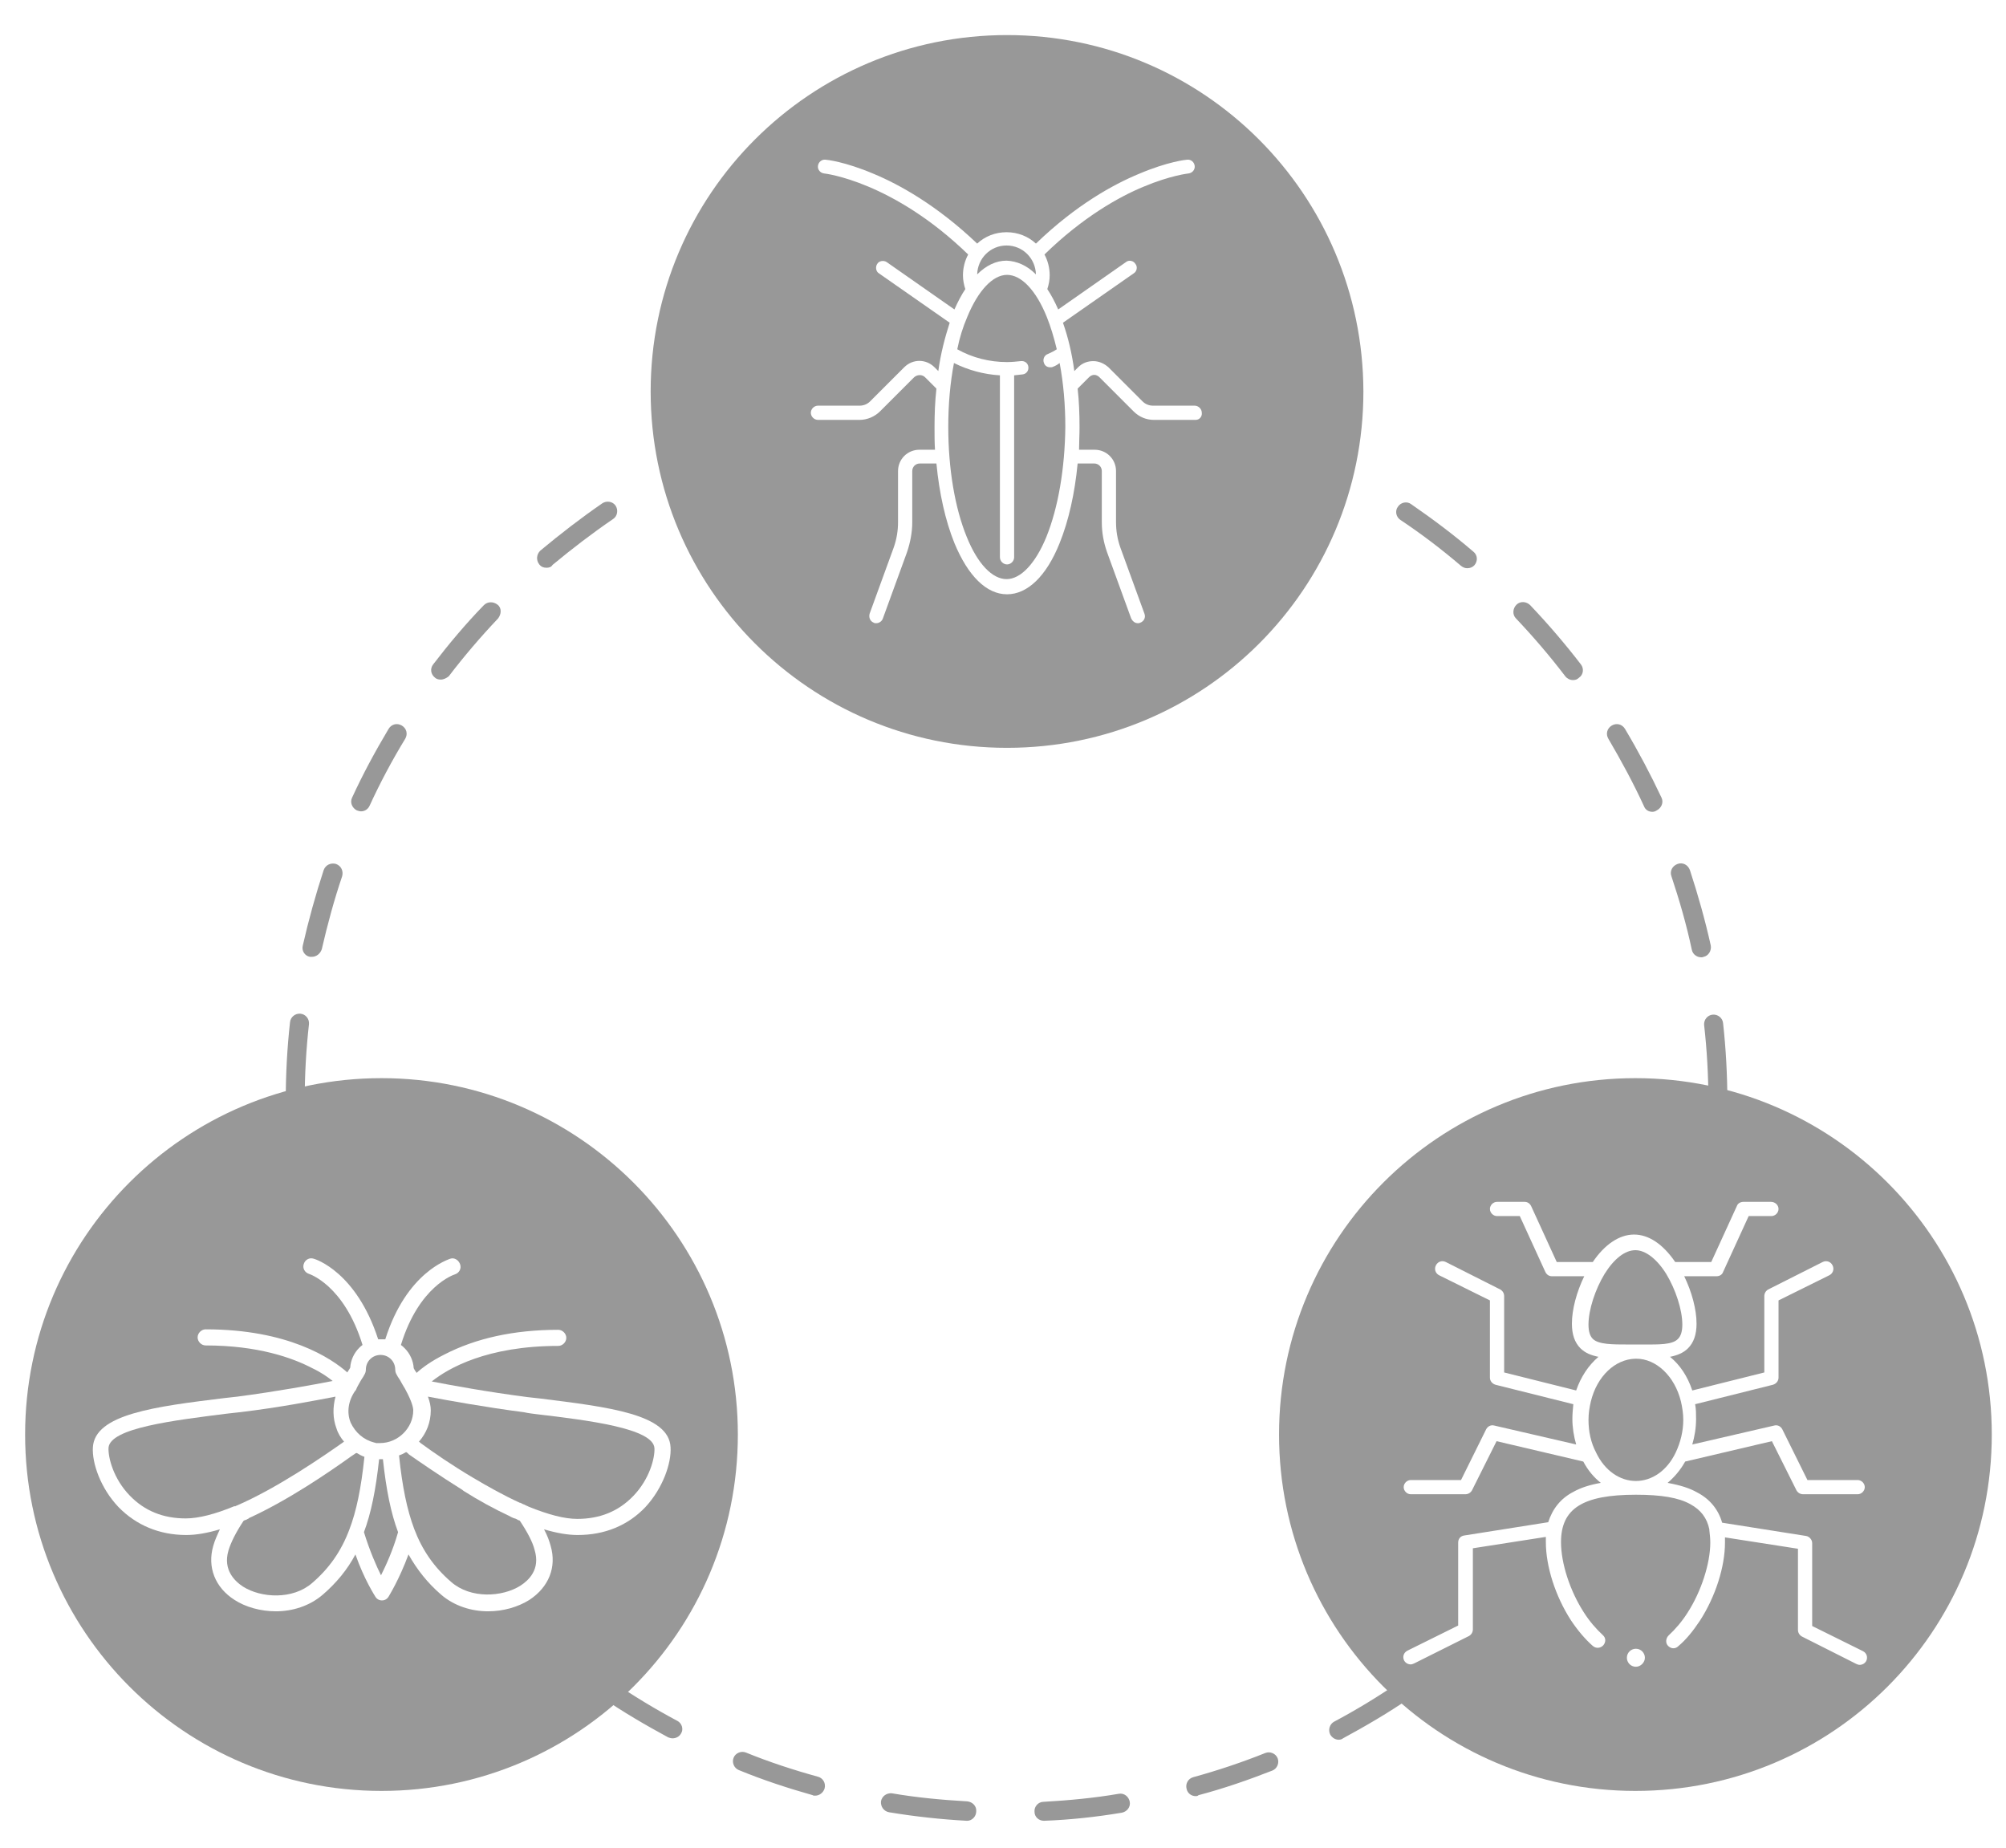
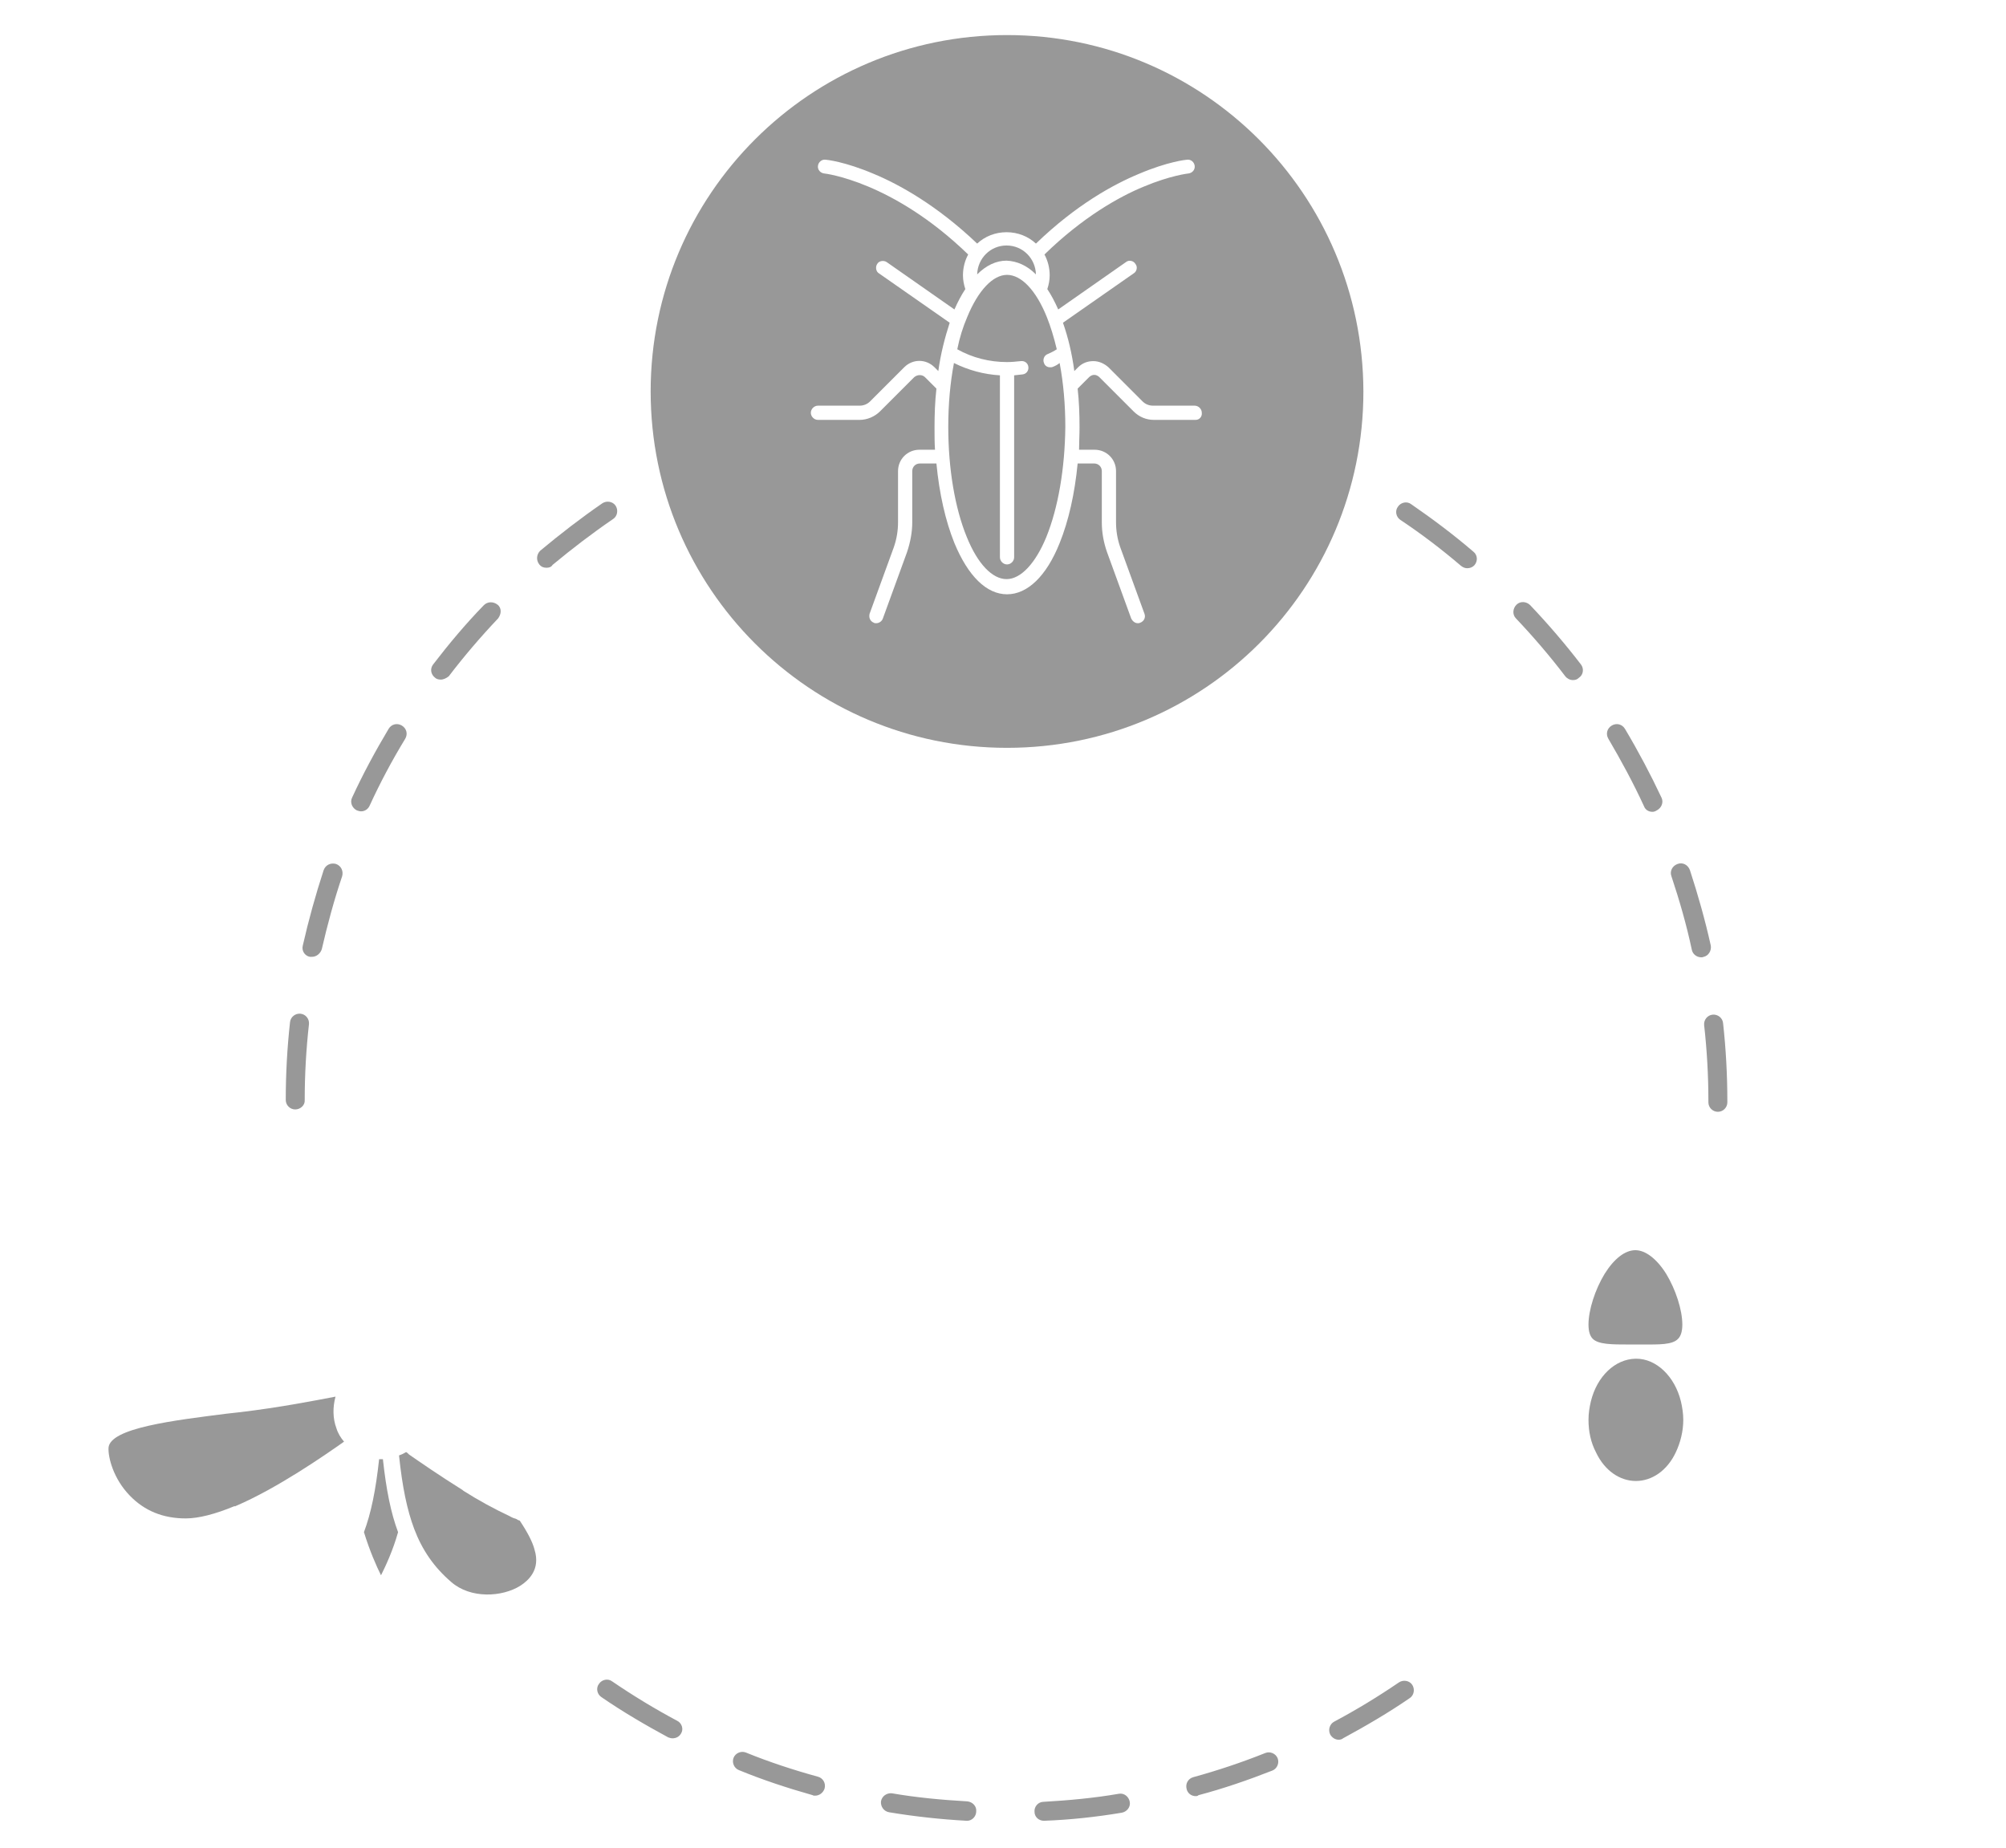
<svg xmlns="http://www.w3.org/2000/svg" version="1.1" id="Layer_1" x="0px" y="0px" viewBox="0 55.9 423.3 390" enable-background="new 0 55.9 423.3 390" xml:space="preserve">
  <g>
    <path fill="#989898" d="M220.3,440.1c-1.1,0-2-0.8-2-1.9c-0.1-1.1,0.8-2.1,1.9-2.1c5.3-0.3,10.7-0.8,15.9-1.7   c1.1-0.2,2.1,0.6,2.3,1.7c0.2,1.1-0.6,2.1-1.7,2.3c-5.4,0.9-10.9,1.5-16.4,1.7C220.4,440.1,220.3,440.1,220.3,440.1z M204.1,440.1   c0,0-0.1,0-0.1,0c-5.5-0.3-11-0.9-16.4-1.8c-1.1-0.2-1.8-1.2-1.7-2.3c0.2-1.1,1.2-1.8,2.3-1.7c5.2,0.9,10.6,1.4,15.9,1.7   c1.1,0.1,2,1,1.9,2.1C206,439.2,205.1,440.1,204.1,440.1z M252.3,434.9c-0.9,0-1.7-0.6-1.9-1.5c-0.3-1.1,0.3-2.2,1.4-2.5   c5.1-1.4,10.2-3.1,15.2-5.1c1-0.4,2.2,0.1,2.6,1.1c0.4,1-0.1,2.2-1.1,2.6c-5.1,2-10.3,3.8-15.6,5.2   C252.7,434.9,252.5,434.9,252.3,434.9z M172,434.8c-0.2,0-0.4,0-0.5-0.1c-5.3-1.5-10.5-3.2-15.6-5.3c-1-0.4-1.5-1.6-1.1-2.6   c0.4-1,1.6-1.5,2.6-1.1c4.9,2,10.1,3.7,15.2,5.1c1.1,0.3,1.7,1.4,1.4,2.5C173.7,434.2,172.9,434.8,172,434.8z M282.5,423   c-0.7,0-1.4-0.4-1.8-1.1c-0.5-1-0.1-2.2,0.8-2.7c4.7-2.5,9.3-5.3,13.7-8.3c0.9-0.6,2.2-0.4,2.8,0.5c0.6,0.9,0.4,2.2-0.5,2.8   c-4.5,3.1-9.3,5.9-14.1,8.5C283.2,422.9,282.8,423,282.5,423z M141.9,422.7c-0.3,0-0.6-0.1-0.9-0.2c-4.8-2.6-9.6-5.4-14.1-8.5   c-0.9-0.6-1.2-1.9-0.5-2.8c0.6-0.9,1.9-1.2,2.8-0.5c4.4,3,9,5.8,13.7,8.3c1,0.5,1.4,1.8,0.8,2.7   C143.3,422.4,142.6,422.7,141.9,422.7z M362.5,290.5C362.5,290.5,362.5,290.5,362.5,290.5c-1.1,0-2-0.9-2-2l0-0.3   c0-5.3-0.3-10.7-0.9-16c-0.1-1.1,0.7-2.1,1.8-2.2c1.1-0.1,2.1,0.7,2.2,1.8c0.6,5.4,0.9,11,0.9,16.4l0,0.3   C364.5,289.6,363.6,290.5,362.5,290.5z M62.3,290C62.3,290,62.3,290,62.3,290c-1.1,0-2-0.9-2-2c0-5.5,0.3-11,0.9-16.4   c0.1-1.1,1.1-1.9,2.2-1.8c1.1,0.1,1.9,1.1,1.8,2.2c-0.6,5.3-0.9,10.7-0.9,16C64.4,289.1,63.4,290,62.3,290z M359,257.9   c-0.9,0-1.8-0.6-2-1.6c-1.1-5.2-2.6-10.4-4.3-15.5c-0.4-1.1,0.2-2.2,1.3-2.6c1.1-0.4,2.2,0.2,2.6,1.3c1.7,5.2,3.2,10.5,4.4,15.9   c0.2,1.1-0.5,2.2-1.5,2.4C359.3,257.9,359.2,257.9,359,257.9z M65.8,257.8c-0.1,0-0.3,0-0.4,0c-1.1-0.2-1.8-1.3-1.5-2.4   c1.2-5.3,2.7-10.7,4.4-15.9c0.4-1.1,1.5-1.6,2.6-1.3c1.1,0.4,1.6,1.5,1.3,2.6c-1.7,5-3.1,10.2-4.3,15.4   C67.6,257.1,66.8,257.8,65.8,257.8z M348.7,227.2c-0.8,0-1.5-0.4-1.8-1.2c-2.2-4.8-4.8-9.6-7.5-14.2c-0.6-1-0.3-2.2,0.7-2.8   c1-0.6,2.2-0.3,2.8,0.7c2.8,4.7,5.4,9.6,7.7,14.5c0.5,1,0,2.2-1,2.7C349.3,227.1,349,227.2,348.7,227.2z M76.2,227.1   c-0.3,0-0.6-0.1-0.9-0.2c-1-0.5-1.5-1.7-1-2.7c2.3-5,4.9-9.8,7.7-14.5c0.6-1,1.8-1.3,2.8-0.7c1,0.6,1.3,1.8,0.7,2.8   c-2.8,4.6-5.3,9.3-7.5,14.1C77.7,226.6,77,227.1,76.2,227.1z M331.9,199.4c-0.6,0-1.2-0.3-1.6-0.8c-3.2-4.2-6.7-8.3-10.4-12.2   c-0.8-0.8-0.7-2.1,0.1-2.9c0.8-0.8,2.1-0.7,2.9,0.1c3.8,4,7.4,8.2,10.7,12.5c0.7,0.9,0.5,2.2-0.4,2.8   C332.8,199.3,332.4,199.4,331.9,199.4z M93,199.3c-0.4,0-0.9-0.1-1.2-0.4c-0.9-0.7-1.1-1.9-0.4-2.8c3.3-4.3,6.9-8.6,10.7-12.5   c0.8-0.8,2-0.8,2.9-0.1s0.8,2,0.1,2.9c-3.7,3.9-7.2,8-10.4,12.2C94.2,199,93.6,199.3,93,199.3z M309.6,175.8   c-0.5,0-0.9-0.2-1.3-0.5c-4.1-3.5-8.3-6.7-12.8-9.7c-0.9-0.6-1.2-1.9-0.5-2.8c0.6-0.9,1.9-1.2,2.8-0.5c4.5,3.1,8.9,6.4,13.1,10   c0.9,0.7,1,2,0.2,2.9C310.7,175.6,310.2,175.8,309.6,175.8z M115.3,175.7c-0.6,0-1.1-0.2-1.5-0.7c-0.7-0.9-0.6-2.1,0.2-2.9   c4.2-3.5,8.6-6.9,13.1-10c0.9-0.6,2.2-0.4,2.8,0.5c0.6,0.9,0.4,2.2-0.5,2.8c-4.4,3-8.7,6.3-12.8,9.7   C116.3,175.6,115.8,175.7,115.3,175.7z M282.8,157.6c-0.3,0-0.6-0.1-0.9-0.2c-4.7-2.5-9.6-4.8-14.5-6.7c-1-0.4-1.5-1.6-1.1-2.6   c0.4-1,1.6-1.5,2.6-1.1c5.1,2,10.1,4.4,14.9,6.9c1,0.5,1.4,1.7,0.8,2.7C284.2,157.2,283.5,157.6,282.8,157.6z M142.2,157.5   c-0.7,0-1.4-0.4-1.8-1.1c-0.5-1-0.1-2.2,0.8-2.7c4.8-2.6,9.9-4.9,14.9-6.9c1-0.4,2.2,0.1,2.6,1.1c0.4,1-0.1,2.2-1.1,2.6   c-4.9,2-9.8,4.2-14.6,6.7C142.8,157.5,142.5,157.5,142.2,157.5z" />
    <g>
      <path fill="#989898" d="M80.5,363.8c-0.1,0-0.3,0-0.5,0c-0.7,6.5-1.7,11.4-3.2,15.4c1.2,3.9,2.6,7.1,3.6,9.1c1-2,2.5-5.2,3.6-9.1    c-1.5-4-2.5-8.9-3.2-15.4C80.8,363.8,80.7,363.8,80.5,363.8z" />
      <path fill="#989898" d="M109.7,376.8c0,0-0.1-0.1-0.2-0.1c-0.1,0-0.3-0.1-0.4-0.2c-0.2-0.1-0.4-0.2-0.5-0.2    c-0.1,0-0.2-0.1-0.3-0.1c-0.2-0.1-0.5-0.2-0.8-0.4c0,0,0,0,0,0c-3.2-1.5-6.5-3.3-9.5-5.2c-0.1-0.1-0.2-0.1-0.3-0.2    c0,0-0.1-0.1-0.1-0.1c-4.8-3-9-5.9-11.3-7.5c-0.1-0.1-0.2-0.2-0.3-0.3c-0.1-0.1-0.2-0.1-0.3-0.2c-0.5,0.3-0.9,0.5-1.5,0.7    c0.7,6.7,1.7,11.5,3.2,15.5c1.7,4.5,4.2,8.1,7.8,11.2c4.1,3.6,10.8,3.2,14.6,0.8c1.7-1.1,4.3-3.4,3-7.6    C112.4,381.3,111.3,379.2,109.7,376.8z" />
-       <path fill="#989898" d="M110.6,353.9c-8.4-1.1-16.1-2.5-20.3-3.3c0.4,1.1,0.6,2,0.6,2.9c0,2.5-0.9,4.8-2.5,6.6    c0.2,0.1,0.3,0.3,0.5,0.4c2.6,1.9,6.5,4.6,10.9,7.2c3.2,1.9,6.6,3.8,9.9,5.3c0,0,0,0,0.1,0c0.2,0.1,0.4,0.2,0.6,0.3    c0.1,0,0.2,0.1,0.3,0.1c0.1,0.1,0.2,0.1,0.4,0.2c0.1,0.1,0.3,0.1,0.4,0.2c4.2,1.7,7.6,2.6,10.3,2.6c4.8,0,8.7-1.6,11.8-4.8    c3.5-3.6,4.6-8.1,4.5-10.1c-0.2-4.2-13.9-5.9-24.9-7.2C112.4,354.2,111.5,354.1,110.6,353.9z" />
      <path fill="#989898" d="M49.7,373.7c8.7-3.7,18.8-10.7,22.9-13.6c-0.7-0.8-1.3-1.8-1.6-2.8c-0.8-2.1-0.8-4.5-0.2-6.7    c-4.2,0.8-11.8,2.3-20.3,3.3c-0.9,0.1-1.8,0.2-2.7,0.3c-11,1.4-24.6,3-24.9,7.2c-0.1,2,1,6.5,4.5,10.1c3.1,3.2,7,4.8,11.8,4.8    c2.7,0,6.2-0.9,10.3-2.6C49.6,373.8,49.6,373.8,49.7,373.7z" />
-       <path fill="#989898" d="M79,360.3c0.1,0,0.2,0,0.3,0.1c0,0,0,0,0,0c0,0,0,0,0,0c0.1,0,0.2,0,0.3,0h0c0.1,0,0.2,0,0.3,0    c0.1,0,0.2,0,0.3,0c3.8,0,7-3.2,7-6.9c0-0.6-0.3-1.9-1.6-4.3c0-0.1-0.1-0.1-0.1-0.2c0,0,0,0,0,0c-0.4-0.7-0.8-1.3-1.1-1.9    c-0.8-1.2-1-1.6-1-2.2c0-0.8-0.3-1.6-0.9-2.2c-0.6-0.6-1.4-0.9-2.2-0.9h0c-0.8,0-1.6,0.3-2.2,0.9c-0.6,0.6-0.9,1.4-0.9,2.2    c0,0.6-0.2,1-1,2.2c-0.3,0.6-0.8,1.3-1.1,2.1l0,0c0,0,0,0.1-0.1,0.1c-1.5,2.1-1.9,4.6-1,6.8C75,358.2,76.7,359.7,79,360.3z" />
-       <path fill="#989898" d="M74.7,362.8c-0.2,0.1-0.4,0.3-0.6,0.4c0,0,0,0,0,0c-4.6,3.3-13.2,9.2-21.5,13c0,0-0.1,0-0.1,0.1    c-0.2,0.1-0.4,0.2-0.6,0.3c-0.1,0-0.2,0.1-0.3,0.1c-0.1,0-0.1,0.1-0.2,0.1c-1.6,2.4-2.7,4.6-3.2,6.3c-1.2,4.1,1.4,6.5,3.1,7.6    c3.8,2.4,10.5,2.8,14.6-0.8c3.6-3.1,6.1-6.7,7.8-11.2c1.5-3.9,2.5-8.7,3.2-15.4c-0.6-0.2-1.1-0.5-1.6-0.8    C75,362.5,74.9,362.7,74.7,362.8z" />
-       <path fill="#989898" d="M80.5,283.4c-41.5,0-75.2,33.6-75.2,75.2c0,41.5,33.6,75.2,75.2,75.2c41.5,0,75.2-33.6,75.2-75.2    C155.7,317.1,122,283.4,80.5,283.4z M141.5,361.3c0.2,3.3-1.6,8.6-5.3,12.6c-3.7,3.9-8.6,5.9-14.3,5.9c-2.1,0-4.4-0.4-7.1-1.2    c0.7,1.3,1.1,2.4,1.4,3.5c1.3,4.5-0.4,8.7-4.5,11.4c-2.4,1.5-5.5,2.4-8.7,2.4c-3.5,0-7.1-1.1-9.9-3.5c-2.9-2.5-5.1-5.3-6.9-8.5    c-2,5.4-4.1,8.7-4.2,8.9c-0.3,0.5-0.8,0.8-1.4,0.8c-0.6,0-1.1-0.3-1.4-0.8c-0.1-0.2-2.3-3.5-4.2-8.9c-1.7,3.2-4,6-6.9,8.5    c-2.8,2.4-6.4,3.5-9.9,3.5c-3.2,0-6.4-0.9-8.7-2.4c-4.1-2.6-5.8-6.9-4.5-11.4c0.3-1.1,0.8-2.2,1.4-3.5c-2.7,0.8-5,1.2-7.1,1.2    c-5.7,0-10.6-2.1-14.3-5.9c-3.8-4-5.6-9.3-5.4-12.6c0.4-7,13.1-8.6,27.8-10.4c0.9-0.1,1.8-0.2,2.7-0.3c8.4-1.1,16-2.5,20.1-3.3    c-1-0.8-2.4-1.8-4.3-2.7c-4.2-2.2-11.5-4.8-22.5-4.8c-0.9,0-1.7-0.8-1.7-1.7s0.8-1.7,1.7-1.7c17.4,0,26.5,6.1,29.9,9.1    c0-0.1,0.1-0.1,0.1-0.2c0.2-0.3,0.4-0.6,0.5-0.8c0.1-1.6,0.8-3.1,1.9-4.2c0.2-0.2,0.4-0.4,0.7-0.6c-3.9-12.7-11.3-15-11.3-15    c-0.9-0.3-1.4-1.2-1.1-2.1c0.3-0.9,1.2-1.4,2.1-1.1c0.4,0.1,9,2.8,13.6,17c0.3,0,0.5,0,0.8,0h0c0.2,0,0.5,0,0.7,0    c4.5-14.2,13.3-16.8,13.7-17c0.9-0.3,1.8,0.3,2.1,1.2c0.3,0.9-0.2,1.8-1.1,2.1c-0.3,0.1-7.6,2.5-11.4,14.9    c0.3,0.2,0.5,0.4,0.8,0.7c1.1,1.1,1.8,2.6,1.9,4.2c0.1,0.2,0.3,0.6,0.5,0.8c0,0.1,0.1,0.1,0.1,0.2c1.2-1.1,3.1-2.5,5.9-3.9    c6.6-3.4,14.6-5.2,24-5.2c0.9,0,1.7,0.8,1.7,1.7c0,0.9-0.8,1.7-1.7,1.7c-15,0-23.2,4.7-26.7,7.5c4.1,0.8,11.7,2.2,20.2,3.3    c0.9,0.1,1.8,0.2,2.7,0.3C128.4,352.8,141.2,354.3,141.5,361.3z" />
      <path fill="#989898" d="M355.2,355.5c0-1.3-0.2-2.6-0.5-3.9c-1.3-5.3-5.2-9-9.4-9c-0.1,0-0.1,0-0.2,0c-4.3,0.1-8.1,3.7-9.4,9    c-0.3,1.3-0.5,2.5-0.5,3.9c0,2.5,0.5,4.8,1.6,6.9c1.8,3.8,5,6,8.4,6c3.4,0,6.6-2.2,8.4-6C354.6,360.3,355.2,357.9,355.2,355.5z" />
-       <path fill="#989898" d="M345.1,283.4c-41.5,0-75.2,33.6-75.2,75.2c0,41.5,33.6,75.2,75.2,75.2s75.2-33.6,75.2-75.2    C420.3,317.1,386.7,283.4,345.1,283.4z M345.2,407.6c-1.1,0-1.9-0.9-1.9-1.9c0-1.1,0.9-1.9,1.9-1.9c1.1,0,1.9,0.9,1.9,1.9    C347.1,406.7,346.2,407.6,345.2,407.6z M358.1,370.8c2.7,1.4,4.5,3.6,5.3,6.4l17.7,2.8c0.7,0.1,1.3,0.8,1.3,1.5v17.5l10.7,5.3    c0.8,0.4,1.1,1.3,0.7,2.1c-0.3,0.5-0.8,0.8-1.4,0.8c-0.2,0-0.5-0.1-0.7-0.2l-11.5-5.8c-0.5-0.3-0.8-0.8-0.8-1.4v-17.1l-15.4-2.4    c0,0.3,0,0.7,0,1.1c0,5.1-2,11.4-5.3,16.5c-1.4,2.1-2.9,4-4.6,5.4c-0.3,0.3-0.7,0.4-1,0.4c-0.4,0-0.8-0.2-1.1-0.5    c-0.6-0.6-0.5-1.6,0.1-2.2c1.4-1.3,2.8-2.9,4-4.8c2.9-4.5,4.8-10.4,4.8-14.8c0-0.9-0.1-1.8-0.2-2.6c0-0.1,0-0.1,0-0.2    c-0.5-2.4-1.8-4.1-4-5.3c-2.5-1.4-6.2-2-11.5-2c-11.2,0-15.8,2.9-15.8,10c0,4.5,1.9,10.3,4.8,14.8c1.2,1.9,2.6,3.5,4,4.8    c0.7,0.6,0.7,1.5,0.1,2.2c-0.6,0.6-1.5,0.7-2.2,0.1c-1.6-1.4-3.2-3.3-4.6-5.4c-3.3-5.1-5.3-11.4-5.3-16.5c0-0.4,0-0.7,0-1.1    l-15.4,2.4v17.1c0,0.6-0.3,1.1-0.8,1.4l-11.6,5.8c-0.2,0.1-0.5,0.2-0.7,0.2c-0.6,0-1.1-0.3-1.4-0.8c-0.4-0.8-0.1-1.7,0.7-2.1    l10.7-5.3v-17.5c0-0.8,0.5-1.4,1.3-1.5l17.7-2.8c0.9-2.8,2.6-5,5.3-6.4c1.6-0.9,3.5-1.5,5.8-1.9c-1.4-1.1-2.7-2.6-3.7-4.5    l-18.3-4.3l-5.2,10.4c-0.3,0.5-0.8,0.8-1.4,0.8h-11.5c-0.8,0-1.5-0.7-1.5-1.5s0.7-1.5,1.5-1.5h10.6l5.3-10.7c0.3-0.6,1-1,1.7-0.8    l17.3,4c-0.5-1.7-0.8-3.6-0.8-5.4c0-1,0.1-2.1,0.2-3.1l-16.4-4.1c-0.7-0.2-1.2-0.8-1.2-1.5v-16.3l-10.7-5.3    c-0.8-0.4-1.1-1.3-0.7-2.1c0.4-0.8,1.3-1.1,2.1-0.7l11.5,5.8c0.5,0.3,0.8,0.8,0.8,1.4v16.1l15.2,3.8c1-2.9,2.6-5.3,4.7-7.1    c-1.5-0.3-2.8-0.8-3.8-1.8c-1.2-1.2-1.8-2.9-1.8-5.2c0-3,1-6.7,2.6-10h-6.8c-0.6,0-1.1-0.3-1.4-0.9l-5.4-11.8h-4.8    c-0.8,0-1.5-0.7-1.5-1.5s0.7-1.5,1.5-1.5h5.8c0.6,0,1.1,0.3,1.4,0.9l5.4,11.8h7.6c2.5-3.7,5.6-5.8,8.7-5.8c3.1,0,6.1,2,8.7,5.8    h7.6l5.4-11.8c0.2-0.6,0.8-0.9,1.4-0.9h5.8c0.9,0,1.6,0.7,1.6,1.5s-0.7,1.5-1.5,1.5h-4.8l-5.4,11.8c-0.2,0.6-0.8,0.9-1.4,0.9h-6.8    c1.6,3.3,2.6,7,2.6,10c0,2.3-0.6,4-1.8,5.2c-1,1-2.3,1.5-3.8,1.8c2.1,1.7,3.7,4.1,4.7,7.1l15.2-3.8v-16.1c0-0.6,0.3-1.1,0.8-1.4    l11.5-5.8c0.8-0.4,1.7-0.1,2.1,0.7c0.4,0.8,0.1,1.7-0.7,2.1l-10.7,5.3v16.3c0,0.7-0.5,1.3-1.2,1.5l-16.4,4.1    c0.2,1,0.2,2.1,0.2,3.1c0,1.9-0.3,3.7-0.8,5.4l17.3-4c0.7-0.2,1.4,0.2,1.7,0.8l5.3,10.7h10.6c0.8,0,1.5,0.7,1.5,1.5    c0,0.8-0.7,1.5-1.5,1.5h-11.5c-0.6,0-1.1-0.3-1.4-0.8l-5.2-10.4l-18.3,4.3c-1,1.8-2.3,3.3-3.7,4.5    C354.6,369.3,356.5,369.9,358.1,370.8z" />
      <path fill="#989898" d="M343.6,339.6c0.5,0,1,0,1.4,0c0,0,0.1,0,0.1,0c0,0,0.1,0,0.1,0c0.5,0,1,0,1.4,0c3.4,0,6.3,0.1,7.5-1.2    c0.6-0.6,0.9-1.6,0.9-3c0-3.1-1.4-7.4-3.4-10.7c0,0,0,0,0,0c-2-3.2-4.4-5-6.5-5c-2.2,0-4.5,1.8-6.5,5c0,0,0,0,0,0c0,0,0,0,0,0    c-2,3.3-3.4,7.6-3.4,10.7c0,1.4,0.3,2.4,0.9,3C337.3,339.6,340.2,339.6,343.6,339.6z" />
      <path fill="#989898" d="M218.6,113.8c-0.1-3.4-2.8-6.1-6.2-6.1c-3.4,0-6.1,2.7-6.2,6.1c1.9-1.9,4-2.9,6.2-2.9    C214.6,111,216.7,111.9,218.6,113.8z" />
      <path fill="#989898" d="M222.2,133.3c-0.2,0.1-0.4,0.1-0.6,0.1c-0.6,0-1.1-0.3-1.3-0.9c-0.3-0.7,0-1.6,0.8-1.9    c0.7-0.3,1.3-0.6,1.9-1c-0.6-2.5-1.3-4.8-2.1-6.8c-2.3-5.7-5.4-8.9-8.4-8.9c-3,0-6.1,3.3-8.4,8.9c-0.9,2.1-1.6,4.3-2.1,6.8    c3.2,1.8,6.8,2.7,10.5,2.7c1,0,1.9-0.1,2.9-0.2c0.8-0.1,1.5,0.4,1.6,1.2c0.1,0.8-0.4,1.5-1.2,1.6c-0.6,0.1-1.2,0.1-1.8,0.2v38.4    c0,0.8-0.7,1.5-1.5,1.5c-0.8,0-1.5-0.7-1.5-1.5v-38.4c-3.4-0.2-6.7-1.1-9.7-2.6c-0.8,4.2-1.2,8.7-1.2,13.5    c0,8.8,1.4,17.1,3.9,23.2c2.3,5.7,5.4,8.9,8.4,8.9c3,0,6.1-3.3,8.4-8.9c2.5-6.2,3.9-14.4,4-23.2c0-4.7-0.4-9.3-1.2-13.5    C223.1,132.9,222.7,133.1,222.2,133.3z" />
      <path fill="#989898" d="M212.5,63.3c-41.5,0-75.2,33.6-75.2,75.2c0,41.5,33.6,75.2,75.2,75.2s75.2-33.6,75.2-75.2    C287.6,96.9,254,63.3,212.5,63.3z M252.3,144.5h-8.8c-1.6,0-3.1-0.6-4.3-1.8l-7.2-7.2c-0.3-0.3-0.7-0.5-1.1-0.5s-0.8,0.2-1.1,0.5    l-2.4,2.4c0.3,2.6,0.4,5.4,0.4,8.2c0,1.6-0.1,3.1-0.1,4.7h3.3c2.5,0,4.5,2,4.5,4.5v10.8c0,1.8,0.3,3.6,0.9,5.3l5.1,14    c0.3,0.8-0.1,1.6-0.9,1.9c-0.2,0.1-0.3,0.1-0.5,0.1c-0.6,0-1.1-0.4-1.4-1l-5.1-14c-0.7-2-1.1-4.1-1.1-6.3v-10.8    c0-0.9-0.7-1.6-1.6-1.6h-3.5c-0.6,6.3-1.9,12.1-3.8,16.8c-2.8,7-6.8,10.8-11.1,10.8c-4.3,0-8.2-3.8-11.1-10.8    c-1.9-4.7-3.2-10.5-3.8-16.8h-3.5c-0.9,0-1.6,0.7-1.6,1.6v10.8c0,2.1-0.4,4.2-1.1,6.3l-5.1,14c-0.2,0.6-0.8,1-1.4,1    c-0.2,0-0.4,0-0.5-0.1c-0.8-0.3-1.1-1.1-0.9-1.9l5.1-14c0.6-1.7,0.9-3.5,0.9-5.3v-10.8c0-2.5,2-4.5,4.5-4.5h3.3    c-0.1-1.5-0.1-3.1-0.1-4.7c0-2.8,0.1-5.5,0.4-8.2l-2.4-2.4c-0.6-0.6-1.6-0.6-2.3,0l-7.2,7.2c-1.1,1.1-2.7,1.8-4.3,1.8h-8.8    c-0.8,0-1.5-0.7-1.5-1.5s0.7-1.5,1.5-1.5h8.8c0.8,0,1.6-0.3,2.2-0.9l7.2-7.2c1.8-1.8,4.6-1.8,6.4,0l0.8,0.8    c0.5-3.7,1.4-7.1,2.4-10.2l-14.9-10.4c-0.7-0.4-0.8-1.4-0.4-2c0.4-0.7,1.4-0.8,2-0.4l14.3,10c0.7-1.6,1.5-3.1,2.3-4.3    c-0.3-0.9-0.5-1.9-0.5-2.9c0-1.6,0.4-3.1,1.1-4.4c-16-15.5-30.3-17.1-30.4-17.1c-0.8-0.1-1.4-0.8-1.3-1.6c0.1-0.8,0.8-1.4,1.6-1.3    c0.2,0,4.1,0.4,10.2,3c5.3,2.2,13.3,6.6,21.8,14.7c1.6-1.5,3.8-2.4,6.2-2.4c2.4,0,4.6,0.9,6.2,2.4c8.5-8.2,16.4-12.5,21.7-14.7    c6.1-2.6,10-3,10.2-3c0.8-0.1,1.5,0.5,1.6,1.3c0.1,0.8-0.5,1.5-1.3,1.6c0,0-3.8,0.4-9.5,2.8c-5.1,2.1-12.8,6.4-20.9,14.3    c0.7,1.3,1.1,2.8,1.1,4.4c0,1-0.2,2-0.5,2.9c0.8,1.2,1.6,2.7,2.3,4.3l14.3-10c0.6-0.5,1.6-0.3,2,0.4c0.5,0.6,0.3,1.6-0.4,2    l-14.9,10.4c1.1,3.1,1.9,6.5,2.4,10.2l0.8-0.8c0.9-0.9,2-1.3,3.2-1.3c1.2,0,2.3,0.5,3.2,1.3l7.2,7.2c0.6,0.6,1.4,0.9,2.2,0.9h8.8    c0.8,0,1.5,0.7,1.5,1.5C253.7,143.8,253.1,144.5,252.3,144.5z" />
    </g>
  </g>
</svg>